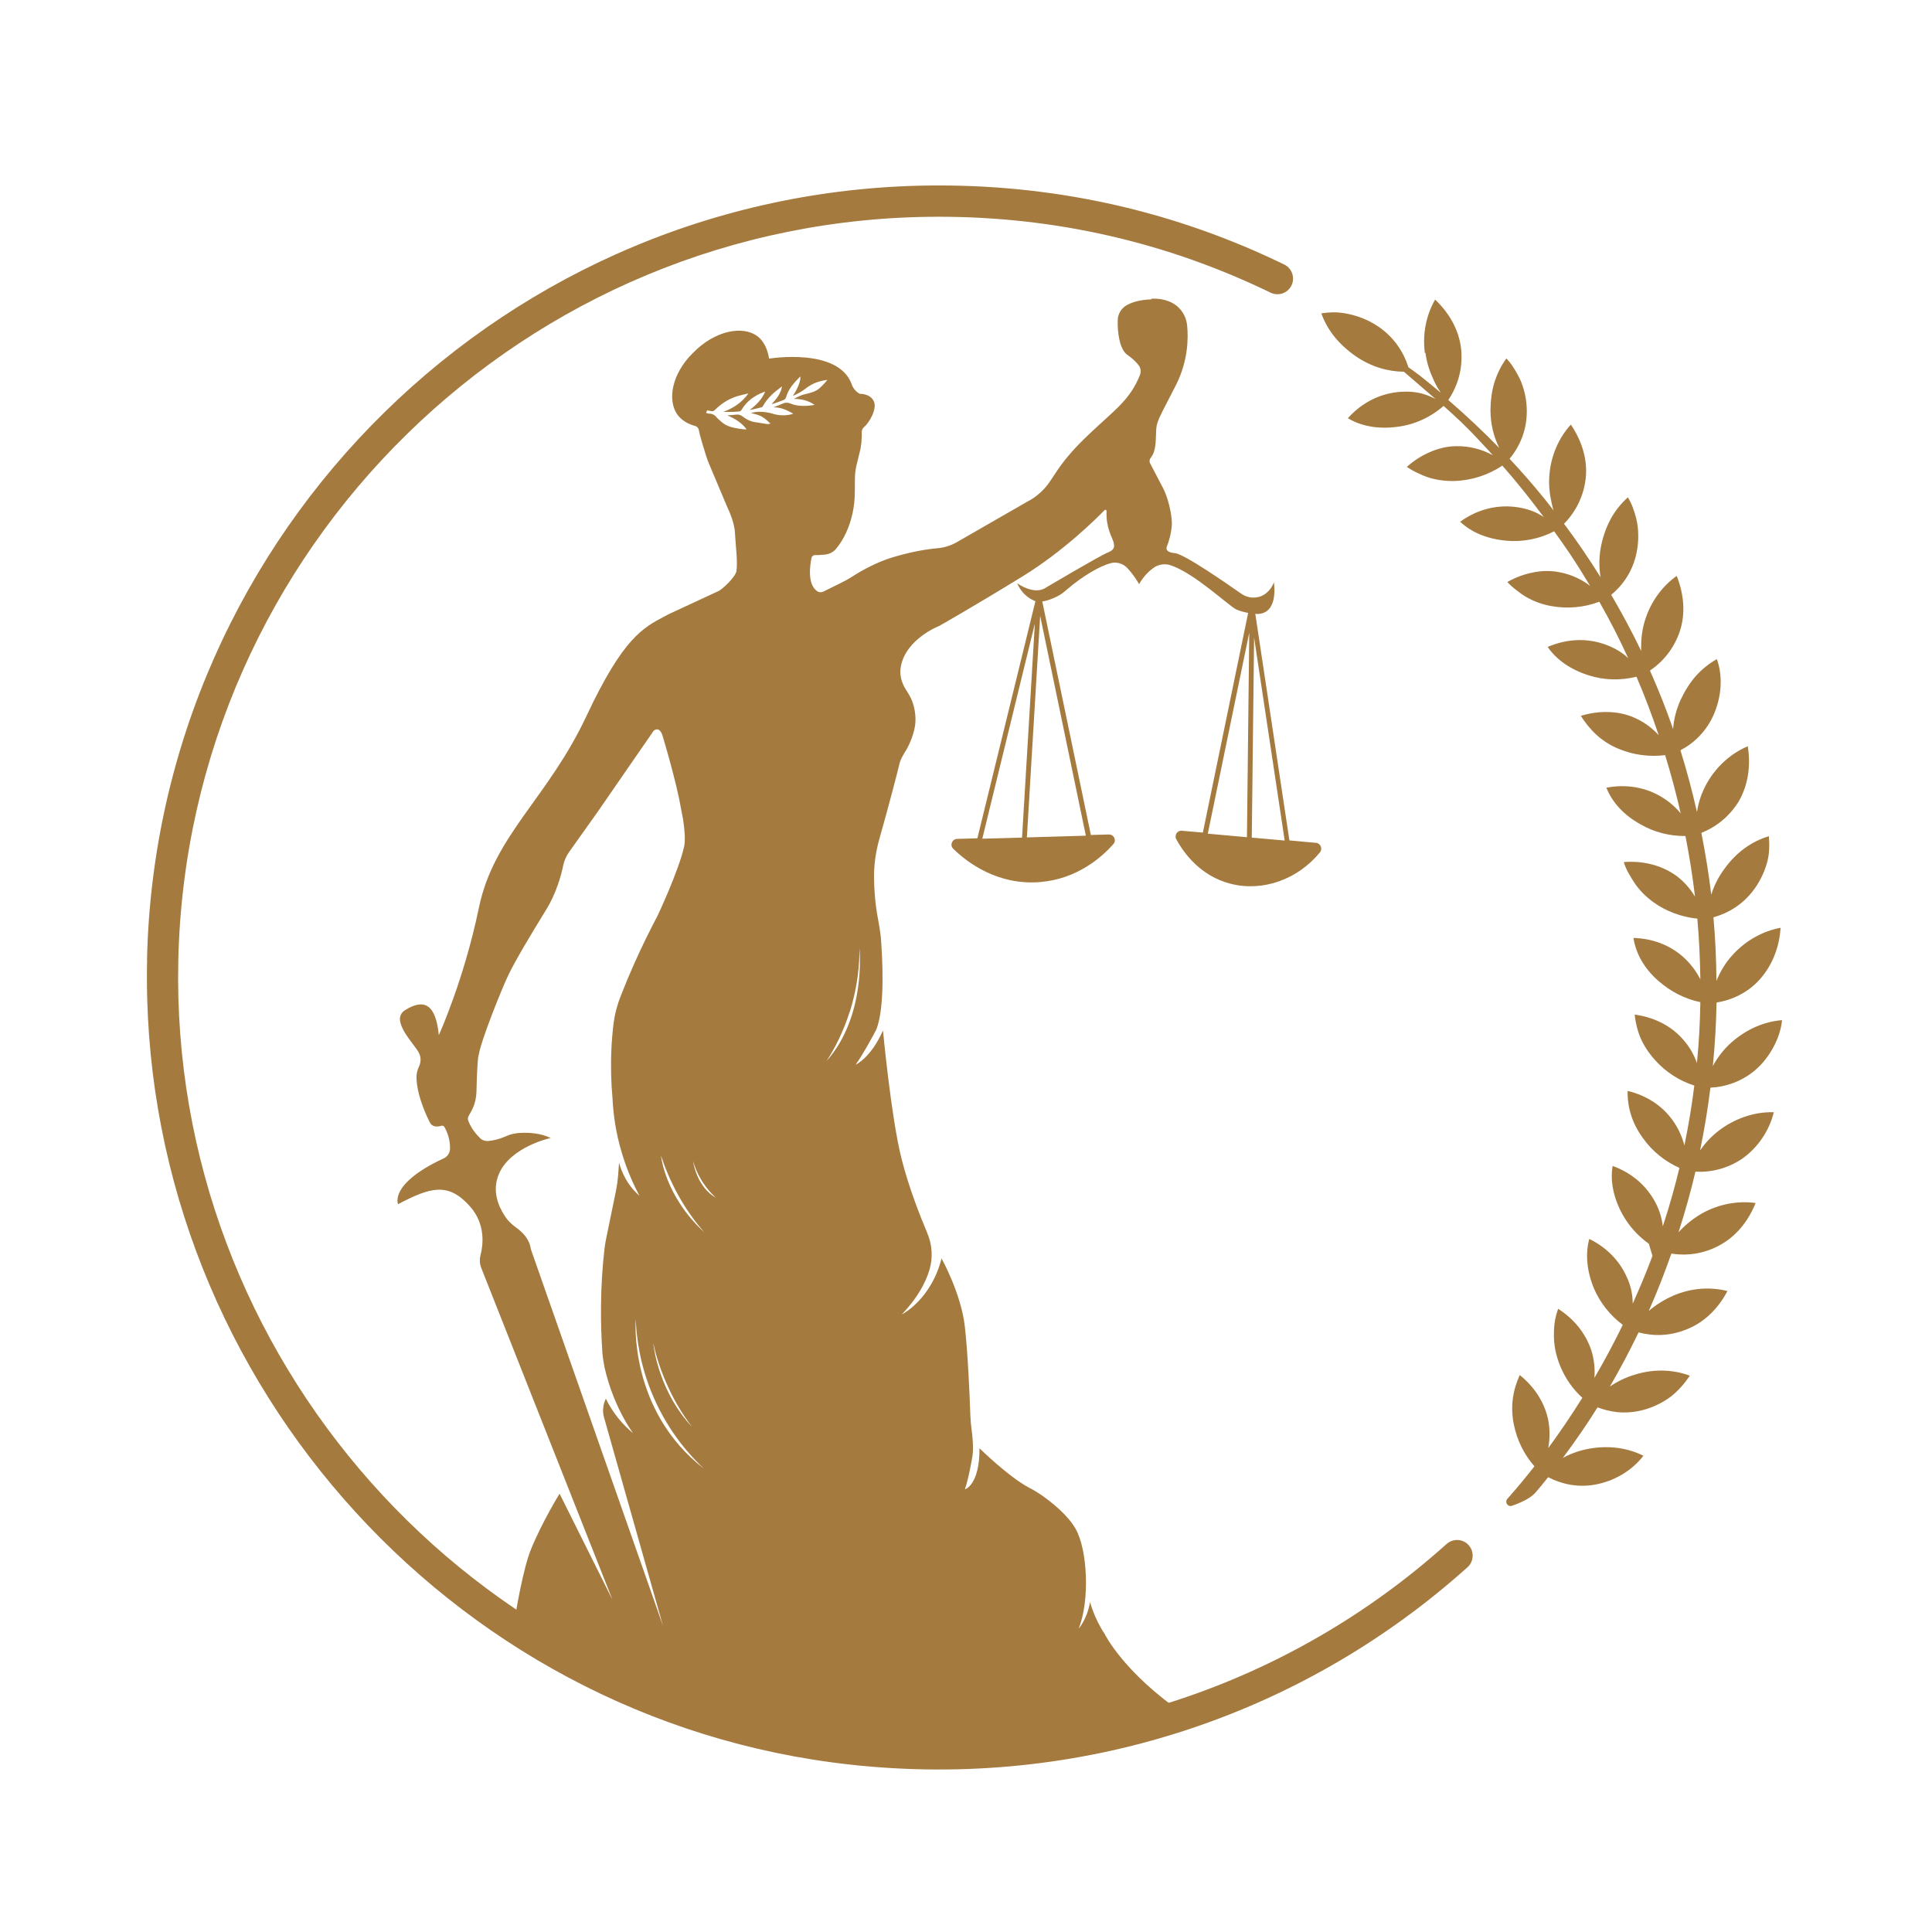
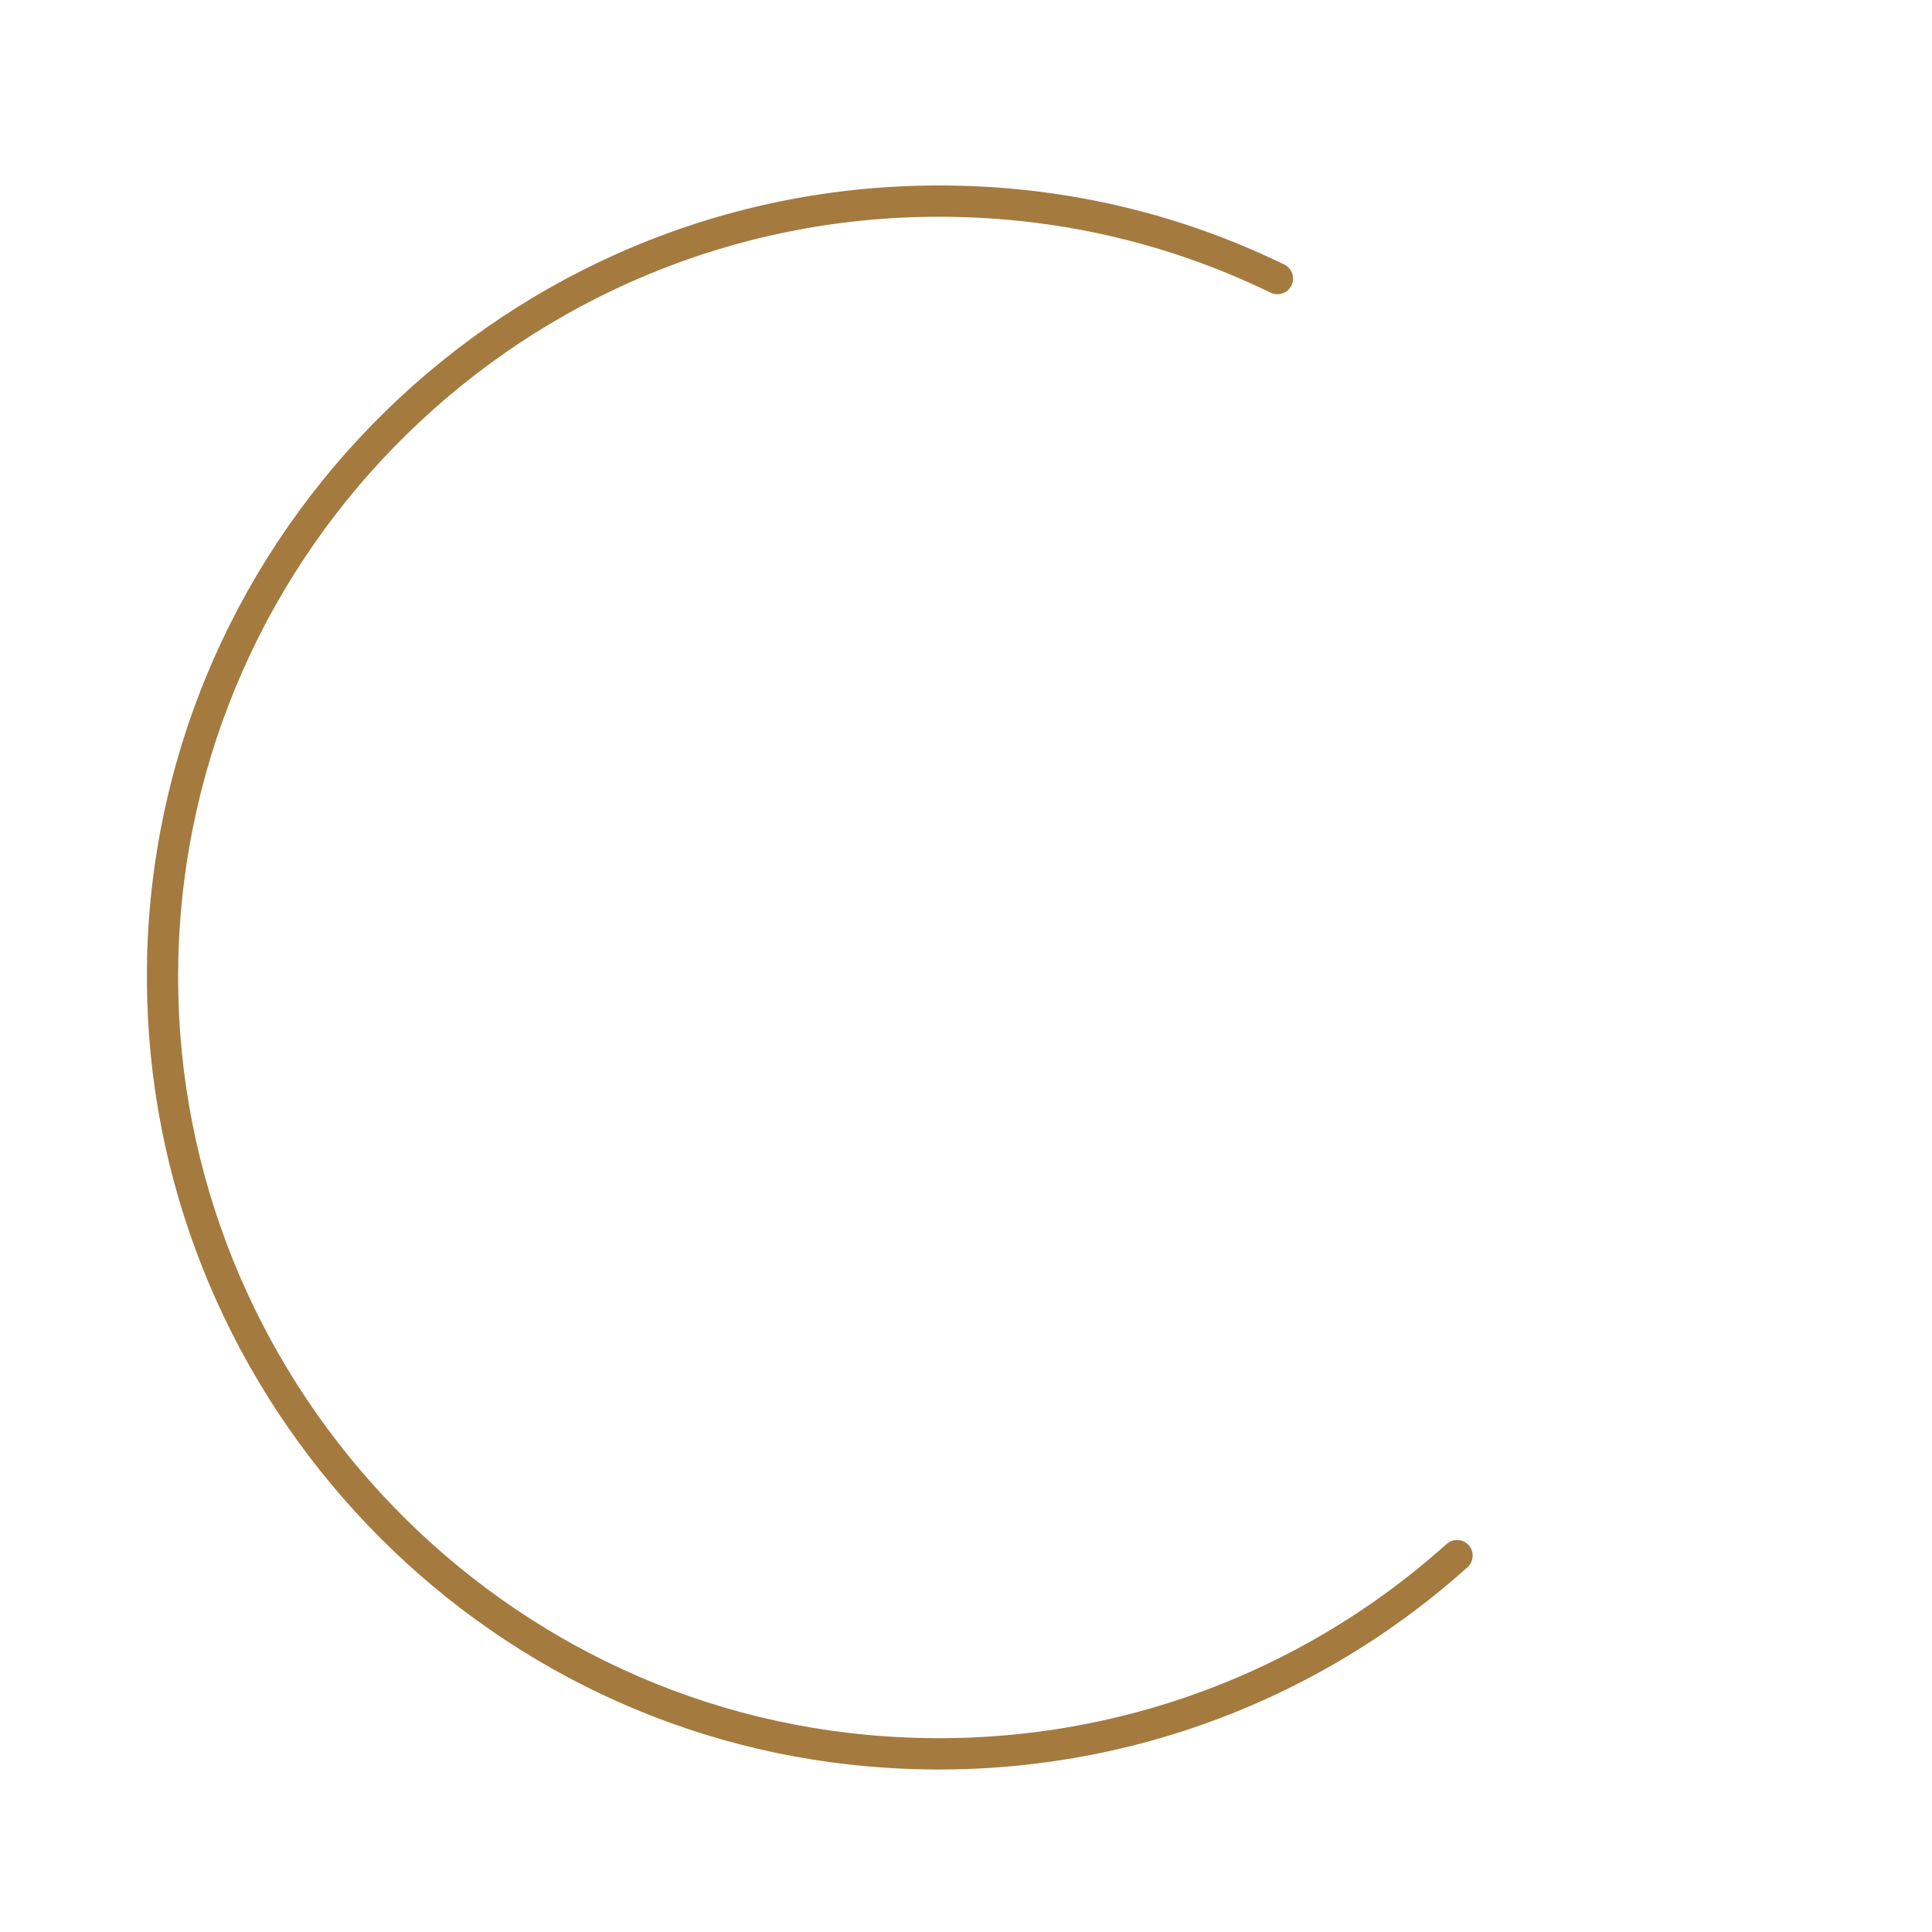
<svg xmlns="http://www.w3.org/2000/svg" xml:space="preserve" width="192mm" height="192mm" version="1.1" style="shape-rendering:geometricPrecision; text-rendering:geometricPrecision; image-rendering:optimizeQuality; fill-rule:evenodd; clip-rule:evenodd" viewBox="0 0 19200 19200">
  <defs>
    <style type="text/css">
   
    .fil0 {fill:#A47A3E}
   
  </style>
  </defs>
  <g id="Слой_x0020_1">
-     <path class="fil0" d="M11442 2975c-111,4 -186,27 -236,53l0 0c-58,29 -96,87 -98,151l0 0c-4,115 16,297 99,350l0 0c55,38 91,76 112,105l0 0c19,28 21,64 9,95l0 0c-102,250 -246,340 -507,588l0 0c-277,263 -318,376 -407,496l0 0c-90,119 -199,169 -199,169l0 0 -708 407c-58,33 -122,53 -189,59l0 0c-95,8 -257,32 -462,95l0 0c-143,46 -275,116 -380,183l0 0c-45,29 -92,54 -139,77l0 0 -154 76c-21,10 -46,9 -64,-5l0 0c-98,-71 -69,-260 -54,-331l0 0c4,-16 19,-27 35,-27l0 0c39,2 71,-3 91,-4l0 0c45,-3 87,-22 116,-56l0 0c41,-49 75,-104 101,-161l0 0c59,-128 87,-267 87,-408l0 0c1,-36 1,-79 1,-127l0 0c0,-48 6,-95 16,-137l0 0 40 -165c7,-39 11,-78 12,-118l0 0 0 -50c1,-18 9,-34 22,-45l0 0c57,-49 131,-183 99,-255l0 0c-37,-81 -139,-76 -139,-76l0 0c-68,-34 -84,-101 -84,-101l0 0c-138,-362 -819,-249 -819,-249l0 0c-22,-144 -91,-204 -115,-222l0 0c-144,-109 -423,-61 -645,169l0 0c-208,206 -253,468 -150,611l0 0c17,23 66,82 177,112l0 0c19,5 33,23 36,43l0 0c5,40 48,179 71,252l0 0c10,30 20,60 33,89l0 0 171 406c39,82 79,185 83,272l0 0c6,125 28,273 15,378l0 0c-7,54 -129,174 -177,199l0 0 -454 211c-27,11 -51,24 -77,38l0 0c-221,116 -417,215 -782,992l0 0c-384,820 -922,1188 -1070,1908l0 0c-149,720 -398,1265 -398,1265l0 0c-30,-307 -145,-366 -333,-250l0 0c-161,99 90,336 135,426l0 0c28,55 15,106 1,136l0 0c-15,32 -24,66 -25,101l0 0c-1,202 132,453 132,453l0 0c26,53 82,45 113,35l0 0c13,-4 28,1 34,14l0 0c48,86 56,166 54,219l0 0c-2,39 -27,74 -61,90l0 0c-549,255 -455,456 -455,456l0 0c321,-169 498,-221 714,21l0 0c158,178 131,385 106,484l0 0c-11,41 -9,84 5,124l0 0 1306 3303 -526 -1055c0,0 -172,278 -283,550l0 0c-77,187 -148,593 -184,829l0 0c-15,94 58,178 153,178l0 0 2010 744 1823 283 1514 -103 1174 -290c-606,-416 -790,-797 -790,-797l0 0c-106,-159 -145,-317 -145,-317l0 0c-28,161 -104,254 -114,265l0 0c113,-276 90,-785 -31,-995l0 0c-80,-139 -241,-265 -341,-335l0 0c-37,-24 -73,-48 -112,-67l0 0c-202,-103 -501,-396 -501,-396l0 0c2,368 -145,408 -145,408l0 0c40,-116 75,-329 75,-329l0 0c12,-81 2,-185 -7,-252l0 0c-7,-52 -12,-104 -14,-156l0 0c-6,-186 -25,-628 -55,-885l0 0c-39,-330 -231,-673 -231,-673l0 0c-101,399 -378,549 -395,557l0 0c162,-171 239,-323 275,-444l0 0c36,-122 27,-251 -23,-368l0 0c-62,-146 -182,-445 -256,-741l0 0c-103,-411 -183,-1269 -183,-1269l0 0c-123,276 -272,340 -272,340l0 0c85,-118 206,-350 206,-350l0 0c89,-228 60,-722 44,-922l0 0c-6,-54 -15,-108 -25,-162l0 0c-31,-161 -41,-307 -42,-420l0 0c-2,-130 17,-259 51,-383l0 0c96,-336 189,-698 201,-751l0 0c12,-53 42,-96 70,-143l0 0c60,-105 85,-216 88,-258l0 0c4,-44 4,-121 -26,-210l0 0c-16,-50 -48,-98 -68,-130l0 0c-45,-70 -65,-151 -49,-231l0 0c53,-275 382,-401 382,-401l0 0c0,0 349,-198 824,-490l0 0c409,-251 733,-573 819,-661l0 0c7,-7 19,-1 19,10l0 0c-8,161 54,259 67,302l0 0c14,47 17,83 -57,111l0 0c-75,29 -625,355 -625,355l0 0c-111,62 -261,-41 -274,-51l0 0c53,121 144,165 181,178l0 0 1 0 -577 2357 -202 6c-50,2 -74,62 -38,98l0 0c139,136 441,365 862,331l0 0c370,-30 613,-246 730,-378l0 0c33,-38 5,-96 -45,-95l0 0 -181 5c0,-1 1,-3 1,-4l0 0 -482 -2317 1 0c48,-6 97,-26 139,-46l0 0c37,-18 71,-41 102,-70l0 0c160,-138 333,-237 437,-264l0 0c59,-16 121,2 163,45l0 0c71,74 120,163 120,163l0 0c45,-78 97,-128 140,-159l0 0c50,-38 116,-48 175,-28l0 0c238,80 574,401 650,438l0 0c37,17 81,28 118,35l0 0 1 0 -450 2183 -208 -18c-46,-5 -78,44 -56,85l0 0c73,134 239,366 541,442l0 0c318,81 665,-42 886,-312l0 0c30,-36 6,-91 -39,-95l0 0 -264 -24 -339 -2252c14,2 21,2 21,2l0 0c216,-5 164,-314 164,-314l0 0c-6,13 -37,100 -128,137l0 0c-8,4 -16,5 -23,7l0 0c-62,17 -127,2 -178,-35l0 0c-138,-96 -565,-394 -656,-400l0 0c-108,-9 -79,-65 -79,-65l0 0c20,-51 44,-127 50,-223l0 0 0 -2c0,-103 -39,-262 -86,-353l0 0 -132 -253c-7,-16 -4,-37 7,-50l0 0c53,-66 50,-155 54,-254l0 0c2,-112 23,-126 201,-477l0 0c117,-235 120,-458 108,-582l0 0c-9,-100 -68,-190 -159,-233l0 0c-45,-22 -103,-37 -175,-37l0 0c-7,0 -15,0 -23,1zm-3756 1037c34,-11 66,-24 99,-36l0 0c15,-6 22,-14 27,-28l0 0c23,-85 81,-146 141,-207l0 0c8,37 -27,127 -72,189l0 0c6,4 10,-1 14,-3l0 0c40,-18 78,-39 113,-67l0 0c62,-49 134,-75 215,-85l0 0c-23,29 -49,56 -75,80l0 0c-41,37 -94,50 -146,62l0 0c-39,8 -73,26 -112,47l0 0c77,0 144,17 206,60l0 0c-25,4 -51,7 -77,9l0 0c-55,4 -112,-2 -164,-23l0 0c-26,-11 -49,-11 -75,0l0 0c-29,14 -61,24 -94,38l0 0c73,-2 135,28 198,63l0 0c-28,10 -55,14 -83,16l0 0c-39,1 -79,-2 -116,-14l0 0c-53,-17 -140,-28 -194,-15l0 0c-9,2 -18,3 -29,6l0 0c42,13 85,18 121,44l0 0c27,17 50,39 74,62l0 0c-17,5 -31,5 -46,2l0 0c-38,-5 -76,-12 -114,-18l0 0c-45,-8 -85,-29 -119,-57l0 0c-17,-13 -37,-19 -58,-17l0 0c-30,4 -60,5 -92,8l0 0c73,31 142,71 192,139l0 0c-24,2 -47,-4 -70,-6l0 0c-61,-10 -120,-20 -171,-61l0 0c-20,-17 -40,-33 -58,-53l0 0c-17,-22 -39,-35 -67,-36l0 0c-12,0 -24,-4 -37,-7l0 0 10 -26c17,3 31,5 46,8l0 0c12,2 19,-1 29,-10l0 0c76,-76 165,-128 271,-151l0 0c21,-5 41,-10 65,-16l0 0c-64,91 -150,147 -250,184l0 0c36,0 71,1 106,0l0 0c16,0 32,-4 49,-4l0 0c14,0 21,-7 28,-19l0 0c52,-86 129,-140 222,-175l0 0c4,-1 7,-1 11,-3l0 0c-32,77 -86,131 -154,182l0 0c42,-7 79,-17 116,-26l0 0c12,-3 16,-13 21,-21l0 0c42,-73 104,-128 171,-177l0 0c4,-3 7,-5 14,-10l0 0c-13,73 -56,124 -101,173l0 0c2,1 3,2 5,2l0 0c3,0 7,-3 10,-4zm2651 2108l454 2185 -586 17 132 -2201zm-53 83l-127 2121 -395 11 521 -2132zm1719 2082l412 -1998 -23 2033 -389 -35zm437 39l23 -1989 304 2018 -327 -29zm-7668 2987c-70,-67 -104,-134 -118,-172l0 0c-7,-17 -5,-38 6,-54l0 0c16,-27 29,-51 39,-73l0 0c23,-51 34,-106 36,-163l0 0c9,-361 22,-363 22,-363l0 0c21,-139 222,-643 295,-796l0 0c73,-153 239,-427 379,-655l0 0c98,-160 148,-342 167,-438l0 0c10,-45 28,-87 55,-126l0 0 285 -401 558 -808c64,-49 88,49 88,49l0 0c0,0 97,315 163,616l0 0 42 219c17,113 22,208 10,266l0 0c-52,237 -262,684 -262,684l0 0c-78,148 -157,307 -233,478l0 0c-50,112 -95,220 -136,326l0 0c-34,86 -58,175 -70,267l0 0c-10,82 -18,169 -22,261l0 0c-8,179 -2,342 11,485l0 0c7,149 30,339 95,552l0 0c50,167 114,307 173,419l0 0c-38,-34 -88,-85 -131,-158l0 0c-38,-66 -60,-127 -72,-172l0 0 -9 126c-4,50 -11,101 -21,151l0 0c-33,161 -66,322 -99,482l0 0c-6,31 -11,61 -15,92l0 0c-20,171 -33,359 -35,562l0 0c-3,173 4,335 14,485l0 0c5,45 11,89 20,133l0 0c20,90 50,194 95,305l0 0c59,146 127,264 189,353l0 0c-45,-38 -98,-88 -150,-153l0 0c-55,-69 -94,-136 -120,-190l0 0c-7,16 -17,37 -22,62l0 0c-2,9 -2,19 -4,27l0 0c-5,34 -1,66 8,98l0 0 586 2071 -1307 -3725c-6,-15 -8,-31 -12,-47l0 0c-19,-86 -90,-150 -137,-184l0 0c-47,-33 -89,-73 -119,-122l0 0c-61,-94 -127,-246 -56,-413l0 0c116,-273 515,-358 515,-358l0 0c-98,-47 -209,-54 -290,-51l0 0c-52,1 -105,11 -151,32l0 0c-78,35 -141,46 -182,49l0 0c-3,0 -5,0 -8,0l0 0c-26,0 -52,-9 -72,-28zm3674 -1259c79,-251 96,-472 95,-629l0 0c0,0 72,674 -328,1123l0 0c77,-118 166,-284 232,-495zm-1877 1433c37,112 90,244 168,386l0 0c85,156 178,279 260,374l0 0c-392,-363 -428,-760 -428,-760zm319 55c16,56 44,128 95,208l0 0c45,69 93,120 132,156l0 0c-185,-108 -224,-336 -227,-364zm-570 1570c7,178 40,464 181,784l0 0c152,346 362,576 497,702l0 0c-753,-583 -678,-1486 -678,-1486zm176 246c26,118 70,262 141,417l0 0c76,170 164,304 241,406l0 0c-312,-334 -375,-750 -383,-823l0 0z" />
    <path class="fil0" d="M1462 9539c-89,4054 2962,7557 6992,7998l0 0c2261,248 4468,-471 6130,-1962l0 0c65,-58 68,-159 9,-222l0 0c-58,-62 -154,-65 -218,-8l0 0c-1566,1405 -3637,2095 -5766,1895l0 0c-3924,-368 -6925,-3757 -6837,-7697l0 0c91,-4090 3447,-7389 7558,-7389l0 0c1157,0 2266,254 3296,754l0 0c76,37 168,8 207,-68l0 0c40,-77 8,-173 -70,-211l0 0c-1073,-522 -2228,-786 -3433,-786l0 0c-4282,0 -7776,3436 -7869,7696l0 0z" />
-     <path class="fil0" d="M14166 3506c12,96 41,182 78,263l0 0c21,48 46,92 75,135l0 0c-67,-56 -133,-112 -202,-166l0 0c-40,-30 -80,-60 -121,-89l0 0c-50,-159 -149,-303 -302,-406l0 0c-99,-66 -210,-109 -326,-129l0 0c-42,-7 -84,-11 -126,-10l0 0c-37,1 -74,4 -111,10l0 0c31,86 77,167 136,239l0 0c59,71 130,135 213,192l0 0c149,100 312,148 472,149l0 0c104,91 209,180 313,270l0 0c-44,-22 -90,-41 -138,-54l0 0c-86,-21 -179,-23 -271,-9l0 0c-185,28 -343,123 -461,255l0 0c134,81 305,110 487,86l0 0c173,-20 335,-95 464,-208l0 0c119,105 235,214 343,331l0 0c50,52 98,106 147,159l0 0c-110,-60 -236,-93 -367,-90l0 0c-91,1 -181,24 -264,61l0 0c-83,36 -158,86 -224,145l0 0c33,22 67,42 104,59l0 0c36,17 73,34 112,46l0 0c78,25 164,37 256,35l0 0c172,-5 339,-60 477,-153l0 0c145,164 281,336 412,512l0 0c-20,-14 -41,-26 -63,-38l0 0c-79,-39 -170,-61 -263,-67l0 0c-187,-12 -362,47 -505,151l0 0c114,108 275,172 457,188l0 0c165,16 332,-18 477,-93l0 0c54,76 109,152 161,230l0 0c68,102 133,207 196,312l0 0c-87,-66 -190,-114 -302,-135l0 0c-89,-18 -181,-16 -270,3l0 0c-89,18 -173,50 -250,94l0 0c27,29 57,56 89,80l0 0c32,25 63,49 99,69l0 0c71,41 152,72 243,89l0 0c163,31 332,15 483,-42l0 0c104,183 200,370 287,561l0 0c-10,-10 -21,-20 -32,-29l0 0c-69,-55 -153,-96 -242,-122l0 0c-181,-52 -363,-31 -526,39l0 0c88,130 232,227 406,282l0 0c155,50 321,53 476,14l0 0c82,190 155,384 221,581l0 0c-67,-73 -149,-134 -245,-175l0 0c-83,-37 -175,-54 -265,-55l0 0c-90,-2 -179,12 -264,38l0 0c86,134 198,253 370,325l0 0c149,64 312,85 468,65l0 0c59,192 111,386 155,581l0 0c-2,-3 -4,-6 -7,-10l0 0c-58,-68 -129,-126 -211,-171l0 0c-165,-90 -348,-109 -521,-76l0 0c58,146 174,272 336,362l0 0c136,80 294,120 450,118l0 0c39,200 71,401 95,603l0 0c-49,-82 -113,-155 -193,-213l0 0c-154,-107 -339,-145 -515,-131l0 0c22,76 67,146 111,214l0 0c46,67 107,129 181,183l0 0c130,94 284,150 439,165l0 0c18,201 27,402 30,604l0 0c-42,-84 -101,-161 -174,-226l0 0c-140,-123 -314,-181 -491,-186l0 0c24,155 107,304 248,427l0 0c123,107 264,180 417,211l0 0c-3,202 -14,404 -34,605l0 0c-31,-88 -80,-172 -147,-244l0 0c-123,-137 -296,-214 -472,-237l0 0c9,79 27,157 59,233l0 0c33,76 81,149 143,218l0 0c107,120 243,207 391,254l0 0c-25,200 -58,399 -99,597l0 0c-1,-5 -2,-10 -3,-15l0 0c-24,-86 -63,-168 -118,-243l0 0c-109,-150 -269,-244 -443,-286l0 0c-3,158 42,320 153,470l0 0c92,130 219,232 362,295l0 0c-47,196 -102,389 -165,581l0 0c-11,-92 -40,-183 -91,-268l0 0c-95,-161 -241,-272 -408,-332l0 0c-26,155 11,323 99,483l0 0c65,116 155,215 261,290l0 0c13,42 24,80 36,121l0 0c-60,160 -126,318 -196,474l0 0c-1,-90 -19,-180 -61,-268l0 0c-77,-171 -212,-297 -371,-375l0 0c-41,152 -23,323 46,491l0 0c62,145 163,271 287,363l0 0c-87,179 -181,355 -282,527l0 0c7,-90 -2,-182 -30,-272l0 0c-60,-179 -180,-319 -330,-414l0 0c-28,74 -42,154 -42,237l0 0c-3,82 8,168 35,256l0 0c27,88 68,170 119,245l0 0c37,54 81,102 128,146l0 0c-107,171 -220,338 -339,500l0 0c17,-90 18,-185 0,-279l0 0c-37,-182 -145,-337 -283,-447l0 0c-66,144 -96,308 -59,490l0 0c32,159 103,300 205,417l0 0c-86,110 -176,218 -269,323l0 0c-29,33 4,84 46,69l0 0c86,-30 187,-75 236,-134l0 0c42,-49 83,-99 123,-150l0 0c137,71 299,104 465,74l0 0c190,-34 365,-136 482,-287l0 0c-160,-80 -344,-104 -535,-71l0 0c-98,17 -186,49 -266,93l0 0c122,-164 238,-331 345,-503l0 0c61,23 125,39 191,47l0 0c89,9 183,2 277,-25l0 0c94,-27 181,-70 258,-127l0 0c74,-58 138,-130 191,-210l0 0c-167,-62 -357,-68 -539,-12l0 0c-95,27 -180,69 -255,120l0 0c102,-176 197,-355 285,-538l0 0c150,40 312,36 472,-28l0 0c185,-71 322,-214 411,-383l0 0c-173,-44 -363,-30 -539,46l0 0c-90,40 -172,91 -243,152l0 0c83,-187 157,-377 225,-570l0 0c154,24 317,3 470,-78l0 0c175,-91 296,-248 367,-425l0 0c-176,-24 -365,10 -532,103l0 0c-90,52 -168,115 -234,188l0 0c64,-199 120,-399 168,-602l0 0c157,8 318,-31 463,-128l0 0c158,-111 270,-278 316,-463l0 0c-176,-5 -358,50 -517,161l0 0c-79,56 -145,121 -197,193l0 0c-7,8 -13,18 -19,26l0 0c43,-207 77,-415 103,-624l0 0c158,-8 316,-64 448,-177l0 0c73,-64 132,-140 177,-224l0 0c46,-84 77,-176 87,-270l0 0c-178,14 -348,88 -496,215l0 0c-82,71 -144,153 -192,241l0 0c21,-210 33,-421 37,-631l0 0c155,-25 309,-98 424,-224l0 0c130,-142 201,-329 212,-519l0 0c-176,33 -344,125 -474,267l0 0c-74,80 -126,168 -163,261l0 0c-2,-211 -11,-422 -30,-632l0 0c151,-42 291,-129 396,-267l0 0c59,-78 103,-165 131,-257l0 0c30,-92 31,-187 24,-282l0 0c-171,51 -322,160 -435,315l0 0c-64,84 -109,174 -138,266l0 0c-24,-206 -58,-411 -98,-614l0 0c146,-58 276,-161 369,-309l0 0c98,-167 123,-364 92,-552l0 0c-164,70 -308,196 -403,362l0 0c-54,94 -87,192 -101,290l0 0c-2,0 1,0 -1,0l0 0c-47,-206 -101,-410 -164,-612l0 0c139,-73 256,-189 327,-346l0 0c79,-176 99,-381 35,-560l0 0c-77,43 -148,100 -208,167l0 0c-60,68 -109,146 -151,235l0 0c-44,97 -69,195 -76,293l0 0c-68,-197 -145,-390 -230,-581l0 0c130,-88 236,-217 294,-382l0 0c64,-186 42,-382 -28,-559l0 0c-145,103 -258,257 -315,440l0 0c-29,92 -39,182 -39,272l0 0c0,11 0,23 1,34l0 0c-91,-189 -191,-375 -298,-558l0 0c123,-102 215,-241 251,-414l0 0c21,-98 23,-198 8,-295l0 0c-10,-62 -40,-158 -68,-214l0 0c-8,-15 -16,-31 -25,-46l0 0c-66,59 -123,129 -167,208l0 0c-43,78 -76,166 -97,262l0 0c-24,112 -25,221 -8,324l0 0c-113,-181 -233,-358 -363,-531l0 0c114,-116 193,-267 215,-446l0 0c23,-195 -41,-382 -147,-540l0 0c-120,132 -197,307 -213,497l0 0c-9,96 1,186 20,274l0 0c5,28 13,55 21,82l0 0c-38,-48 -74,-97 -114,-144l0 0c-103,-127 -211,-249 -323,-369l0 0c106,-128 172,-290 171,-474l0 0c0,-98 -19,-195 -54,-285l0 0c-23,-59 -74,-148 -114,-198l0 0c-11,-14 -23,-27 -35,-40l0 0c-52,72 -92,153 -119,239l0 0c-26,86 -38,178 -39,276l0 0c1,137 32,264 88,375l0 0c-162,-166 -331,-325 -507,-477l0 0c95,-141 146,-313 128,-502l0 0c-20,-195 -121,-365 -259,-496l0 0c-89,154 -127,342 -102,531l0 0z" />
  </g>
</svg>